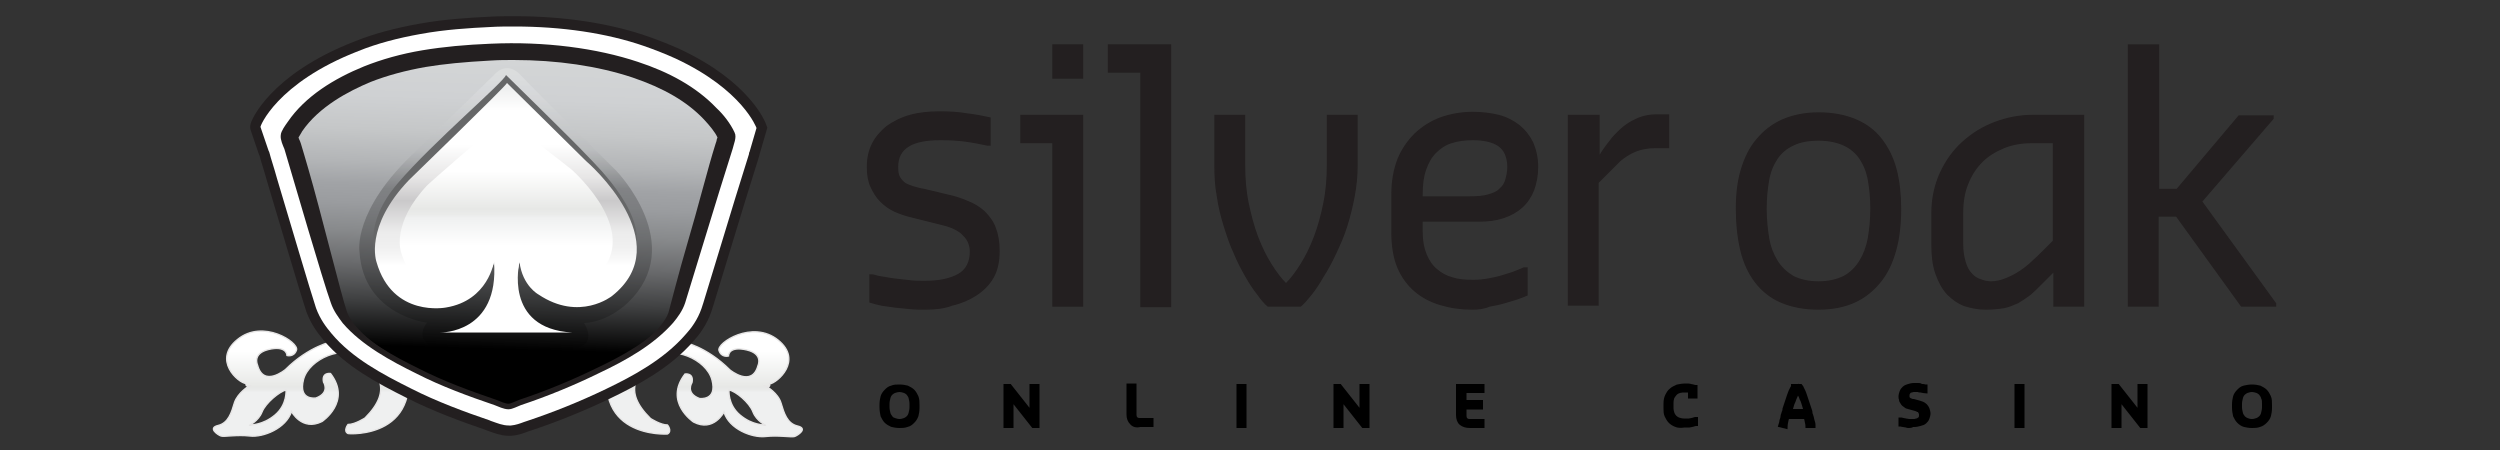
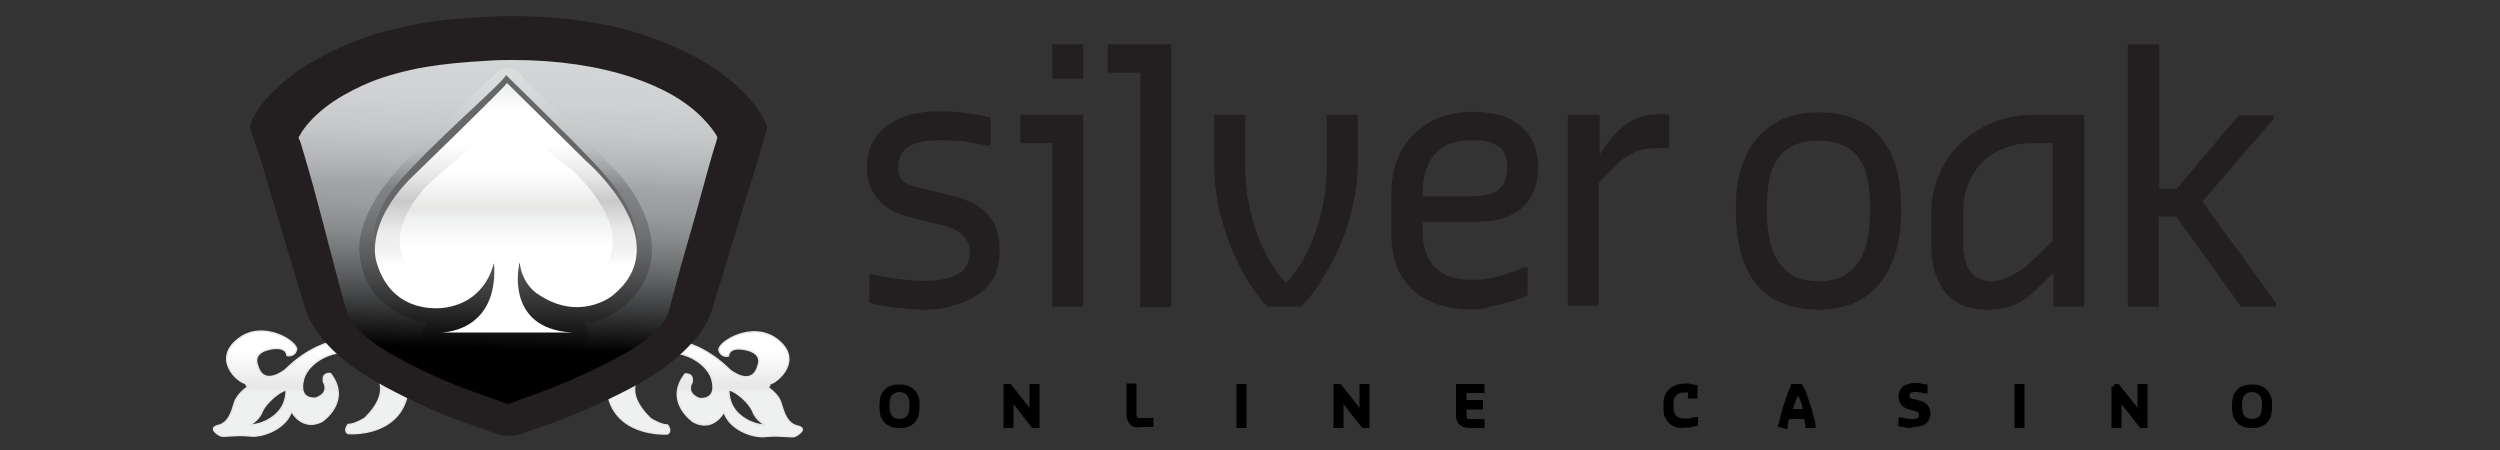
<svg xmlns="http://www.w3.org/2000/svg" version="1.1" id="Layer_4" x="0px" y="0px" viewBox="0 0 500 90" style="enable-background:new 0 0 500 90;" xml:space="preserve">
  <rect x="0" y="0" width="500" height="90" fill="#333333" stroke="none" />
  <style type="text/css">
	.st0{fill:url(#SVGID_1_);stroke:#E7E6E6;stroke-width:0.278;stroke-miterlimit:10;}
	.st1{fill:url(#SVGID_2_);stroke:#E7E6E6;stroke-width:0.278;stroke-miterlimit:10;}
	.st2{fill:#231F20;stroke:#231F20;stroke-width:4.128;stroke-miterlimit:10;}
	.st3{fill:#FFFFFF;}
	.st4{fill:#231F20;}
	.st5{fill:url(#SVGID_3_);}
	.st6{opacity:0.2;fill:url(#SVGID_4_);}
	.st7{fill:#666768;}
	.st8{fill:none;stroke:#231F20;stroke-width:1.112;}
	.st9{fill:url(#SVGID_5_);}
	.st10{fill:url(#SVGID_6_);}
	.st11{fill:#231F20;stroke:#231F20;stroke-width:0.278;}
	.st12{stroke:#000000;stroke-miterlimit:10;}
</style>
  <g>
    <g>
      <linearGradient id="SVGID_1_" gradientUnits="userSpaceOnUse" x1="62.208" y1="87.294" x2="62.208" y2="66.328">
        <stop offset="0.423" style="stop-color:#EFF0F0" />
        <stop offset="0.442" style="stop-color:#EAEBEA" />
        <stop offset="0.472" style="stop-color:#E7E8E6" />
        <stop offset="0.813" style="stop-color:#FFFFFF" />
      </linearGradient>
      <path class="st0" d="M80.8,70l-14.2-2l-0.1,0.3c0,0-4.7,0.9-9.4,5.6c0,0-4.4,3.7-5.6-0.9c0,0-1.1-2.3,2.2-3.1    c3.3-0.8,3.7,0.8,3.7,1.2c0,0,1.4,0.4,1.9-1.1c0.5-1.5-6.7-6.3-11.8-2.1c-5.1,4.1,0.2,8.7,1.7,8.8c0,0-0.2,0.6,0.6,0.5    c0,0-2.2,1.3-2.9,3.3c-0.6,2-1.2,4.1-3.3,4.6c-2.1,0.5,0,1.9,0.6,2.1c0.6,0.2,3.2-0.3,5.8,0c2.6,0.3,7.2-1.5,8.3-4.9    c0,0,2.1,4,6.1,2c0,0,6-4,1.7-9.6c0,0-1.8-0.3-1.4,1.7c0,0,1.4,2.1-1.5,3.2c0,0-3.6,0.6-2.5-3.7c1.1-4.2,8.2-7.1,11.4-4.3    c3.3,2.8,6.7,6.2,0.9,12c0,0-2,1.3-3.4,1.3c0,0-1,1.3,0,1.8C69.6,86.8,85.8,87.9,80.8,70z M55,83c-2.5,2.1-4.8,1.9-5.2,2.1    c0,0,1.9-0.9,2.6-2.7c0.7-1.8,3.5-4.1,4.8-4.4C57.2,78,57.5,80.9,55,83z" />
      <linearGradient id="SVGID_2_" gradientUnits="userSpaceOnUse" x1="140.819" y1="87.294" x2="140.819" y2="66.328">
        <stop offset="0.423" style="stop-color:#EFF0F0" />
        <stop offset="0.442" style="stop-color:#EAEBEA" />
        <stop offset="0.472" style="stop-color:#E7E8E6" />
        <stop offset="0.813" style="stop-color:#FFFFFF" />
      </linearGradient>
      <path class="st1" d="M133.5,86.8c1-0.6,0-1.8,0-1.8c-1.4,0-3.4-1.3-3.4-1.3c-5.9-5.8-2.4-9.2,0.9-12c3.3-2.8,10.3,0.1,11.4,4.3    c1.1,4.2-2.5,3.7-2.5,3.7c-2.9-1.1-1.5-3.2-1.5-3.2c0.4-2-1.4-1.7-1.4-1.7c-4.3,5.6,1.7,9.6,1.7,9.6c4,2.1,6.1-2,6.1-2    c1,3.4,5.6,5.2,8.3,4.9c2.6-0.3,5.2,0.2,5.8,0c0.6-0.2,2.8-1.6,0.6-2.1c-2.1-0.5-2.7-2.6-3.3-4.6c-0.6-2-2.9-3.3-2.9-3.3    c0.9,0.2,0.6-0.5,0.6-0.5c1.5-0.2,6.8-4.7,1.7-8.8c-5.1-4.1-12.3,0.6-11.8,2.1c0.5,1.5,1.9,1.1,1.9,1.1c0-0.4,0.3-2,3.7-1.2    c3.3,0.8,2.2,3.1,2.2,3.1c-1.2,4.5-5.6,0.9-5.6,0.9c-4.8-4.8-9.4-5.6-9.4-5.6l-0.1-0.3l-14.2,2C117.2,87.9,133.5,86.8,133.5,86.8z     M145.8,78c1.3,0.2,4.1,2.5,4.8,4.4c0.7,1.8,2.6,2.7,2.6,2.7c-0.5-0.2-2.7,0-5.2-2.1C145.5,80.9,145.8,78,145.8,78z" />
      <g>
        <path class="st2" d="M71.7,10.2c3.7-1.5,7.9-2.6,12.4-3.4c4.9-0.9,9.8-1.2,14-1.4c1.6-0.1,3.2-0.1,4.8-0.1     c9.4,0,18.4,1.3,25.9,3.9c2.3,0.8,4.3,1.6,6.3,2.5c13.5,6.3,16.2,13.9,16.2,13.9l-1.4,4.8c-0.1,0.1-0.1,0.3-0.1,0.4     c-1.5,4.7-4,12.9-6,19.5c-2.1,6.8-3.2,10.6-3.5,11.4c-0.8,2.3-2.1,4-3.1,5.1c-4.4,5.1-10.6,8.4-16,11c-5.4,2.6-10.7,4.7-15.8,6.4     c-0.2,0.1-0.4,0.1-0.6,0.2c-0.8,0.3-1.6,0.6-2.6,0.7c-0.1,0-0.3,0-0.4,0l0,0c-1.3,0-2.4-0.5-3.3-0.8c-0.2-0.1-0.4-0.1-0.5-0.2     c-5-1.7-10.7-3.8-15.8-6.4c-5.8-2.9-11.8-6.1-15.9-11c-1.1-1.3-2.3-2.9-3.1-5.1c-1.2-3.6-5.3-17.6-7.8-25.9     c-0.6-2.2-1.2-3.9-1.5-5.1c0-0.1-0.1-0.3-0.2-0.5l-1.6-4.7C51.9,25.5,55.2,16.6,71.7,10.2z" />
-         <path class="st3" d="M71.7,10.2c3.7-1.5,7.9-2.6,12.4-3.4c4.9-0.9,9.8-1.2,14-1.4c1.6-0.1,3.2-0.1,4.8-0.1     c9.4,0,18.4,1.3,25.9,3.9c2.3,0.8,4.3,1.6,6.3,2.5c13.5,6.3,16.2,13.9,16.2,13.9l-1.4,4.8c-0.1,0.1-0.1,0.3-0.1,0.4     c-1.5,4.7-4,12.9-6,19.5c-2.1,6.8-3.2,10.6-3.5,11.4c-0.8,2.3-2.1,4-3.1,5.1c-4.4,5.1-10.6,8.4-16,11c-5.4,2.6-10.7,4.7-15.8,6.4     c-0.2,0.1-0.4,0.1-0.6,0.2c-0.8,0.3-1.6,0.6-2.6,0.7c-0.1,0-0.3,0-0.4,0l0,0c-1.3,0-2.4-0.5-3.3-0.8c-0.2-0.1-0.4-0.1-0.5-0.2     c-5-1.7-10.7-3.8-15.8-6.4c-5.8-2.9-11.8-6.1-15.9-11c-1.1-1.3-2.3-2.9-3.1-5.1c-1.2-3.6-5.3-17.6-7.8-25.9     c-0.6-2.2-1.2-3.9-1.5-5.1c0-0.1-0.1-0.3-0.2-0.5l-1.6-4.7C51.9,25.5,55.2,16.6,71.7,10.2z" />
        <path class="st4" d="M146.4,26.7c-0.8-1.7-2.1-3.4-3.5-4.7c-4-4.2-9.4-7.1-15.5-9.1c-8.1-2.7-18.4-4.1-29.3-3.6     c-4.9,0.2-9.3,0.6-13.5,1.3c-4.2,0.7-8.1,1.8-11.6,3.2c-5.9,2.4-11.6,5.9-15,10.9c-0.5,0.7-1.3,1.8-1.3,2.4     c-0.1,0.7,0.4,1.8,0.7,2.5c1.7,5.7,7.7,26.4,9.3,30.8c0.5,1.5,1.4,2.7,2.3,3.9c3.7,4.3,9.4,7.4,14.7,10     c4.7,2.4,10.1,4.4,15.4,6.2c0.8,0.3,1.8,0.8,2.6,0.8c0.6,0,1.5-0.5,2.3-0.8c5.4-1.8,10.7-4,15.4-6.3c5.5-2.6,10.9-5.6,14.8-10     c0.9-1.1,1.8-2.3,2.3-3.8c0.5-1.5,6.7-22.1,9.5-30.8C146.2,28.7,146.8,27.4,146.4,26.7z" />
      </g>
      <linearGradient id="SVGID_3_" gradientUnits="userSpaceOnUse" x1="100.07" y1="81.266" x2="102.094" y2="11.869">
        <stop offset="0.165" style="stop-color:#000000" />
        <stop offset="0.186" style="stop-color:#0B0B0B" />
        <stop offset="0.299" style="stop-color:#404142" />
        <stop offset="0.403" style="stop-color:#6A6B6D" />
        <stop offset="0.496" style="stop-color:#888A8C" />
        <stop offset="0.575" style="stop-color:#9A9C9F" />
        <stop offset="0.63" style="stop-color:#A1A3A6" />
        <stop offset="0.695" style="stop-color:#B3B5B7" />
        <stop offset="0.788" style="stop-color:#C5C7C8" />
        <stop offset="0.886" style="stop-color:#CFD1D3" />
        <stop offset="0.996" style="stop-color:#D3D5D6" />
      </linearGradient>
      <path class="st5" d="M101.5,81.3c-0.2-0.1-0.5-0.2-0.7-0.3c-0.3-0.1-0.5-0.2-0.8-0.3c-4.5-1.6-10.2-3.7-15-6.1    c-5.2-2.6-10.5-5.5-13.8-9.3c-0.8-1-1.4-1.8-1.8-2.9c-1.2-3.5-5.3-20.3-7.7-28.5c-0.6-2.2-1.2-4-1.5-5.1c-0.1-0.3-0.2-0.6-0.3-0.8    c-0.1-0.1-0.1-0.3-0.2-0.5c0.2-0.3,0.5-0.8,0.6-1l0.1-0.2c3.4-5,9.4-8.1,13.7-9.9c3.3-1.3,7-2.3,11-3c3.6-0.6,7.6-1,13.2-1.3    c1.5-0.1,3-0.1,4.4-0.1c8.7,0,16.9,1.2,23.8,3.5c6.2,2.1,10.9,4.8,14.3,8.4c1.2,1.3,2.2,2.5,2.7,3.6c-0.1,0.2-0.2,0.5-0.2,0.7    c-0.1,0.2-0.1,0.4-0.2,0.6c-1.5,4.7-3.6,13.1-5.6,19.8c-1.6,5.4-3.6,13.2-3.8,13.9c-0.3,0.9-0.9,1.8-1.8,2.9    c-3.6,4.1-8.8,6.9-13.8,9.3c-5.2,2.4-10.3,4.5-15.1,6.1c-0.3,0.1-0.7,0.2-1,0.4C101.9,81.1,101.6,81.2,101.5,81.3L101.5,81.3z" />
      <linearGradient id="SVGID_4_" gradientUnits="userSpaceOnUse" x1="101.179" y1="13.656" x2="101.179" y2="69.877">
        <stop offset="3.846150e-02" style="stop-color:#FFFFFF" />
        <stop offset="0.291" style="stop-color:#AFB1B4" />
        <stop offset="0.429" style="stop-color:#000000" />
      </linearGradient>
      <path class="st6" d="M71.9,50.4c0,0-1.5-8.3,11.3-20.2L98.8,15c0,0,2.4-3.1,5.3,0c2.9,3.1,19.2,19.2,19.2,19.2s14.3,14.8,2.3,26.3    c0,0-3.8,3.9-8.8,4.1c0,0,3.3,4.8-2.9,5.2H86.9c0,0-4.2-1.7-1.5-5.3C85.4,64.6,72.7,63,71.9,50.4z" />
      <path class="st7" d="M101.2,15c0,0,13.7,13.4,16.1,16c2.4,2.5,12.8,12.6,9.4,20H75.1c0,0-2.6-6.2,4.5-14.4    C86.6,28.4,100.8,16.4,101.2,15z" />
      <path class="st8" d="M146.4,26.7c-0.8-1.7-2.1-3.4-3.5-4.7c-4-4.2-9.4-7.1-15.5-9.1c-8.1-2.7-18.4-4.1-29.3-3.6    c-4.9,0.2-9.3,0.6-13.5,1.3c-4.2,0.7-8.1,1.8-11.6,3.2c-5.9,2.4-11.6,5.9-15,10.9c-0.5,0.7-1.3,1.8-1.3,2.4    c-0.1,0.7,0.4,1.8,0.7,2.5c1.7,5.7,7.7,26.4,9.3,30.8c0.5,1.5,1.4,2.7,2.3,3.9c3.7,4.3,9.4,7.4,14.7,10c4.7,2.4,10.1,4.4,15.4,6.2    c0.8,0.3,1.8,0.8,2.6,0.8c0.6,0,1.5-0.5,2.3-0.8c5.4-1.8,10.7-4,15.4-6.3c5.5-2.6,10.9-5.6,14.8-10c0.9-1.1,1.8-2.3,2.3-3.8    c0.5-1.5,6.7-22.1,9.5-30.8C146.2,28.7,146.8,27.4,146.4,26.7z" />
      <g>
        <linearGradient id="SVGID_5_" gradientUnits="userSpaceOnUse" x1="101.178" y1="66.403" x2="101.178" y2="16.619">
          <stop offset="0.269" style="stop-color:#FFFFFF" />
          <stop offset="0.285" style="stop-color:#FAFAFA" />
          <stop offset="0.34" style="stop-color:#F0F0F0" />
          <stop offset="0.401" style="stop-color:#ECECEC" />
          <stop offset="0.527" style="stop-color:#CAC9CA" />
          <stop offset="0.621" style="stop-color:#E7E6E6" />
          <stop offset="0.753" style="stop-color:#FFFFFF" />
          <stop offset="0.89" style="stop-color:#FFFFFF" />
          <stop offset="0.978" style="stop-color:#EFF0F0" />
        </linearGradient>
        <path class="st9" d="M101.4,16.6c0,0,15.4,15.2,15.8,15.6c0.4,0.3,18.7,16.3,5.2,27c0,0-6.5,5.2-14.7-0.3c0,0-3.2-1.7-3.8-6.5     c0,0-3.3,13.3,10.5,14.1H88.1c0,0,11.8,0.2,10.7-14.2c0,0-1.1,7.8-9.6,9.2c0,0-10.7,2.1-13.9-9.1c0,0-2.5-7,6.5-16.4     C81.9,35.9,101.1,17.3,101.4,16.6z" />
        <linearGradient id="SVGID_6_" gradientUnits="userSpaceOnUse" x1="101.206" y1="57.867" x2="101.206" y2="23.896">
          <stop offset="0.258" style="stop-color:#FFFFFF" />
          <stop offset="0.423" style="stop-color:#EFF0F0" />
          <stop offset="0.442" style="stop-color:#EAEBEA" />
          <stop offset="0.472" style="stop-color:#E7E8E6" />
          <stop offset="0.698" style="stop-color:#FFFFFF" />
        </linearGradient>
        <path class="st10" d="M103.9,52.3c0.6,2.4,2.6,3.3,2.6,3.3c6.7,4.5,12,0.3,12,0.3c11-8.7-3.9-21.7-4.2-22     c-0.3-0.3-12.9-10-12.9-10C97.8,25.9,85.5,37,85.5,37c-7.3,7.7-5.3,13.4-5.3,13.4c2.6,9.1,11.3,7.4,11.3,7.4     c6.9-1.2,7.4-5.7,7.4-5.7l0.2,2.4h4.4L103.9,52.3z" />
      </g>
    </g>
    <g>
      <path class="st11" d="M185,61.8c-0.9,0-1.9,0-2.9-0.1c-1-0.1-2-0.2-3-0.3c-1-0.1-1.9-0.3-2.8-0.4c-0.9-0.2-1.7-0.4-2.3-0.6V55h0.5    c0.7,0.2,1.5,0.4,2.4,0.5c0.9,0.2,1.7,0.3,2.6,0.4c0.9,0.1,1.8,0.2,2.7,0.3c0.9,0.1,1.8,0.1,2.7,0.1c3,0,5.2-0.5,6.8-1.4    c1.6-0.9,2.4-2.5,2.4-4.6c0-0.8-0.2-1.5-0.5-2.1c-0.3-0.6-0.8-1.1-1.3-1.6c-0.5-0.4-1.2-0.8-1.9-1.1c-0.7-0.3-1.5-0.5-2.3-0.7    l-5.6-1.4c-1.3-0.3-2.5-0.7-3.6-1.2c-1.1-0.5-2-1.2-2.8-2c-0.8-0.8-1.4-1.8-1.9-2.9c-0.5-1.1-0.7-2.4-0.7-3.9c0-1.7,0.3-3.2,1-4.6    c0.7-1.4,1.7-2.5,2.9-3.5c1.3-0.9,2.8-1.7,4.6-2.2c1.8-0.5,3.8-0.7,6-0.7c1.9,0,3.7,0.1,5.4,0.4c1.7,0.2,3.2,0.5,4.6,0.8v5.4h-0.5    c-1.4-0.3-2.9-0.6-4.4-0.8c-1.5-0.2-3.2-0.3-5-0.3c-2.8,0-5,0.4-6.4,1.3c-1.5,0.9-2.2,2.3-2.2,4.2c0,0.9,0.1,1.6,0.4,2.1    c0.3,0.5,0.7,0.9,1.1,1.2c0.5,0.3,1.1,0.5,1.7,0.7c0.7,0.2,1.4,0.4,2.1,0.5l4.6,1.1c1.5,0.3,2.9,0.8,4.1,1.3    c1.3,0.5,2.4,1.2,3.3,2c0.9,0.9,1.7,1.9,2.2,3.2c0.5,1.3,0.8,2.8,0.8,4.7c0,2.1-0.4,3.9-1.2,5.3c-0.8,1.4-2,2.6-3.4,3.5    c-1.4,0.9-3,1.6-4.8,2C188.9,61.6,187,61.8,185,61.8z" />
      <path class="st11" d="M210.6,28.5h-6.4v-5.4h12.3v38.1h-5.9V28.5z M210.6,9h5.9v6.6h-5.9V9z" />
      <path class="st11" d="M228.2,14.4h-6.5V9h12.4v52.3h-5.9V14.4z" />
      <path class="st11" d="M251.6,58.9c-0.8-1-1.6-2.2-2.4-3.6c-0.8-1.4-1.6-2.9-2.3-4.6c-0.8-1.7-1.4-3.5-2-5.4    c-0.6-1.9-1.1-3.9-1.4-6c-0.4-2.1-0.5-4.2-0.5-6.4v-9.8h5.9v9.8c0,2.7,0.2,5.3,0.7,7.7c0.5,2.4,1.1,4.7,1.9,6.8    c0.8,2.1,1.7,3.9,2.7,5.5c1,1.6,2,2.9,3,3.9c1-1,2-2.3,3-3.9c1-1.6,1.9-3.4,2.7-5.5c0.8-2.1,1.4-4.3,1.9-6.8    c0.5-2.4,0.7-5,0.7-7.7v-9.8h5.9v9.8c0,2.2-0.2,4.3-0.6,6.4c-0.4,2.1-0.9,4.1-1.5,6c-0.6,1.9-1.4,3.7-2.2,5.4    c-0.8,1.7-1.6,3.2-2.5,4.6c-0.8,1.4-1.6,2.6-2.4,3.6c-0.8,1-1.5,1.8-2.1,2.3h-6.5C253,60.7,252.3,59.9,251.6,58.9z" />
      <path class="st11" d="M294.5,61.8c-2.3,0-4.4-0.3-6.4-0.9c-2-0.6-3.7-1.5-5.1-2.7c-1.4-1.2-2.6-2.8-3.4-4.7    c-0.8-1.9-1.2-4.3-1.2-7v-7.6c0-2.6,0.4-4.9,1.2-7c0.8-2,2-3.7,3.4-5.1c1.5-1.4,3.2-2.5,5.1-3.2c2-0.7,4.1-1.1,6.4-1.1    c1.9,0,3.6,0.2,5.2,0.6c1.6,0.4,2.9,1.1,4.1,2c1.1,0.9,2,2,2.7,3.4c0.6,1.4,1,3,1,4.9c0,1.7-0.3,3.2-0.8,4.6    c-0.5,1.3-1.3,2.5-2.3,3.4c-1,0.9-2.2,1.6-3.7,2.1c-1.5,0.5-3.1,0.7-5,0.7h-11.3v2.2c0,1.8,0.3,3.3,0.8,4.5c0.5,1.2,1.2,2.3,2.1,3    c0.9,0.8,2,1.4,3.2,1.7c1.2,0.4,2.6,0.5,4.1,0.5c1.1,0,2.1-0.1,3.2-0.3c1-0.2,2-0.4,2.9-0.7c0.9-0.3,1.7-0.5,2.4-0.8    c0.7-0.3,1.3-0.5,1.7-0.7h0.6v5.4c-0.4,0.2-1,0.4-1.8,0.7c-0.8,0.3-1.7,0.5-2.6,0.8c-1,0.3-2,0.5-3.1,0.7    C296.7,61.7,295.6,61.8,294.5,61.8z M294,39.4c1.5,0,2.7-0.1,3.7-0.4c1-0.3,1.8-0.6,2.3-1.2c0.6-0.5,1-1.1,1.2-1.9    c0.2-0.7,0.4-1.6,0.4-2.5c0-1-0.2-1.9-0.5-2.6c-0.3-0.7-0.8-1.3-1.4-1.7c-0.6-0.4-1.3-0.7-2.2-0.9c-0.9-0.2-1.8-0.3-2.9-0.3    c-1.6,0-3.1,0.2-4.3,0.6c-1.3,0.4-2.3,1.1-3.2,2c-0.9,0.9-1.5,2-2,3.4c-0.5,1.4-0.7,3-0.7,5v0.5H294z" />
      <path class="st11" d="M313.9,23.1h5.9v8.4l0.5-0.9c0.7-1.1,1.5-2.1,2.2-3c0.8-0.9,1.6-1.7,2.5-2.4c0.9-0.7,1.9-1.2,2.9-1.6    c1-0.4,2.2-0.6,3.4-0.6h2.4v6.5h-2.7c-1.3,0-2.6,0.2-3.9,0.7c-1.2,0.5-2.3,1.2-3.2,2l-4.3,4.3v24.5h-5.9V23.1z" />
      <path class="st11" d="M363.7,61.8c-2.9,0-5.4-0.5-7.5-1.4c-2.1-0.9-3.8-2.3-5.1-4c-1.3-1.7-2.3-3.8-2.9-6.3    c-0.6-2.5-0.9-5.3-0.9-8.4c0-2.9,0.3-5.5,1-7.8c0.7-2.3,1.7-4.4,3.1-6c1.4-1.7,3.1-3,5.1-3.9c2.1-0.9,4.5-1.4,7.2-1.4    c2.9,0,5.4,0.5,7.5,1.4c2.1,0.9,3.8,2.2,5.1,3.9c1.3,1.7,2.3,3.7,2.9,6c0.6,2.3,0.9,5,0.9,7.8c0,3.1-0.3,5.9-1,8.4    c-0.7,2.5-1.7,4.6-3.1,6.3c-1.4,1.7-3.1,3.1-5.1,4C368.9,61.3,366.5,61.8,363.7,61.8z M363.7,56.4c2,0,3.7-0.4,5.1-1.1    c1.3-0.7,2.4-1.8,3.2-3.1c0.8-1.3,1.4-2.9,1.7-4.6c0.3-1.8,0.5-3.7,0.5-5.9c0-2.1-0.2-4-0.5-5.7c-0.3-1.7-0.9-3.1-1.7-4.3    c-0.8-1.2-1.9-2.1-3.2-2.7c-1.3-0.6-3-1-5.1-1c-2,0-3.7,0.3-5.1,1c-1.3,0.6-2.4,1.5-3.2,2.7c-0.8,1.2-1.4,2.6-1.7,4.3    c-0.3,1.7-0.5,3.6-0.5,5.7c0,2.1,0.2,4.1,0.5,5.9c0.3,1.8,0.9,3.3,1.7,4.6c0.8,1.3,1.9,2.3,3.2,3.1C360,56,361.7,56.4,363.7,56.4z    " />
      <path class="st11" d="M397.1,61.8c-1.5,0-2.9-0.3-4.2-0.7c-1.3-0.5-2.4-1.3-3.4-2.3c-1-1.1-1.7-2.4-2.3-4.1    c-0.6-1.7-0.8-3.6-0.8-6v-6c0-3,0.6-5.7,1.7-8.1c1.1-2.4,2.6-4.5,4.5-6.2c1.9-1.7,4-3,6.4-3.9c2.4-0.9,4.9-1.4,7.5-1.4h10.2v38.1    h-5.9v-7l-2.7,2.7c-0.7,0.7-1.4,1.4-2.1,2c-0.8,0.6-1.6,1.1-2.4,1.6c-0.9,0.4-1.8,0.8-2.8,1C399.5,61.7,398.4,61.8,397.1,61.8z     M398.2,56.4c0.9,0,1.9-0.2,2.9-0.6c1-0.4,2-0.9,2.9-1.5c0.9-0.6,1.8-1.3,2.5-2c0.8-0.7,1.4-1.3,2-1.9l2.2-2.2V28.5h-4.3    c-2,0-3.9,0.3-5.6,1c-1.7,0.7-3.2,1.6-4.4,2.8c-1.2,1.2-2.2,2.7-2.9,4.5c-0.7,1.7-1,3.7-1,5.9v6c0,1.5,0.2,2.7,0.5,3.7    c0.3,1,0.7,1.8,1.3,2.4c0.5,0.6,1.2,1,1.9,1.2C396.7,56.2,397.4,56.4,398.2,56.4z" />
      <path class="st11" d="M425.8,9h5.9v28.9h3.7l12.4-14.7h6.8v0.5l-14.3,16.6l14.8,20.4v0.5h-6.8l-13-18h-3.7v18h-5.9V9z" />
    </g>
    <g>
      <path class="st12" d="M179.9,85.1c-0.6,0-1.1-0.1-1.5-0.2c-0.4-0.2-0.8-0.4-1.1-0.7c-0.3-0.3-0.5-0.7-0.7-1.1    c-0.1-0.5-0.2-1-0.2-1.6v-0.6c0-0.6,0.1-1.1,0.2-1.5s0.4-0.8,0.7-1.1s0.6-0.6,1.1-0.7c0.4-0.2,0.9-0.2,1.5-0.2s1.1,0.1,1.5,0.2    c0.4,0.2,0.8,0.4,1.1,0.7c0.3,0.3,0.5,0.7,0.7,1.1c0.2,0.5,0.2,1,0.2,1.6v0.6c0,0.6-0.1,1.1-0.2,1.5c-0.2,0.5-0.4,0.8-0.7,1.1    c-0.3,0.3-0.6,0.6-1.1,0.7C180.9,85.1,180.4,85.1,179.9,85.1z M179.9,84.3c0.4,0,0.7-0.1,1-0.2s0.6-0.3,0.8-0.5s0.4-0.5,0.5-0.9    c0.1-0.4,0.2-0.8,0.2-1.3v-0.6c0-0.5-0.1-0.9-0.2-1.3c-0.1-0.4-0.3-0.6-0.5-0.9c-0.2-0.2-0.5-0.4-0.8-0.5c-0.3-0.1-0.7-0.2-1-0.2    s-0.7,0.1-1,0.2c-0.3,0.1-0.6,0.3-0.8,0.5c-0.2,0.2-0.4,0.5-0.5,0.9c-0.1,0.4-0.2,0.8-0.2,1.3v0.6c0,0.5,0.1,0.9,0.2,1.3    c0.1,0.4,0.3,0.6,0.5,0.9s0.5,0.4,0.8,0.5S179.5,84.3,179.9,84.3z" />
      <path class="st12" d="M201.2,77.3h0.7l4.5,5.7v-5.7h1v7.8h-0.7l-4.5-5.7v5.7h-1V77.3z" />
      <path class="st12" d="M226.4,84.5c-0.4-0.4-0.6-0.9-0.6-1.6v-5.7h1v5.7c0,0.4,0.1,0.7,0.3,0.9c0.2,0.2,0.5,0.3,0.8,0.3h2.3v0.8    H228C227.3,85.1,226.7,84.9,226.4,84.5z" />
      <path class="st12" d="M247.8,77.3h1v7.8h-1V77.3z" />
      <path class="st12" d="M267.2,77.3h0.7l4.5,5.7v-5.7h1v7.8h-0.7l-4.5-5.7v5.7h-1V77.3z" />
      <path class="st12" d="M292.3,84.6c-0.4-0.3-0.6-0.9-0.6-1.6v-5.7h4.7v0.8h-3.6v2.4h3.3v0.9h-3.3v1.7c0,0.4,0.1,0.7,0.3,0.9    c0.2,0.2,0.5,0.3,0.8,0.3h2.5v0.8H294C293.2,85.1,292.7,84.9,292.3,84.6z" />
      <path class="st12" d="M335.2,84.9c-0.5-0.2-0.8-0.4-1.1-0.7c-0.3-0.3-0.5-0.7-0.7-1.1s-0.2-0.9-0.2-1.4v-1c0-0.6,0.1-1.1,0.3-1.5    c0.2-0.4,0.4-0.8,0.8-1.1c0.3-0.3,0.8-0.5,1.2-0.7c0.5-0.1,1-0.2,1.6-0.2c0.2,0,0.4,0,0.6,0s0.4,0.1,0.5,0.1    c0.2,0,0.3,0.1,0.5,0.1c0.1,0,0.2,0.1,0.3,0.1v1.7h-0.9v-1.1c-0.2,0-0.3-0.1-0.5-0.1s-0.4,0-0.6,0c-0.4,0-0.7,0-1.1,0.1    c-0.3,0.1-0.6,0.2-0.9,0.5c-0.2,0.2-0.4,0.5-0.6,0.8c-0.1,0.3-0.2,0.7-0.2,1.2v1c0,0.4,0.1,0.8,0.2,1.1c0.1,0.3,0.3,0.6,0.5,0.8    c0.2,0.2,0.5,0.4,0.8,0.5c0.3,0.1,0.7,0.2,1.1,0.2h0.5c0.2,0,0.3,0,0.5,0c0.2,0,0.3-0.1,0.5-0.1s0.3-0.1,0.4-0.1s0.2-0.1,0.3-0.1    h0.1v0.8c-0.1,0-0.2,0.1-0.3,0.1s-0.3,0.1-0.4,0.1c-0.2,0-0.3,0.1-0.5,0.1c-0.2,0-0.3,0-0.5,0h-0.5    C336.2,85.1,335.6,85.1,335.2,84.9z" />
      <path class="st12" d="M356.2,85c0.1-0.3,0.2-0.7,0.2-0.9c0.1-0.3,0.2-0.5,0.2-0.8s0.2-0.5,0.2-0.7c0.1-0.2,0.2-0.5,0.2-0.8    c0.1-0.3,0.2-0.6,0.3-0.9s0.2-0.6,0.3-0.9c0.1-0.3,0.2-0.6,0.3-0.9c0.1-0.3,0.2-0.5,0.3-0.8c0.1-0.2,0.2-0.4,0.3-0.6    s0.2-0.3,0.2-0.4h1.4c0.1,0.1,0.1,0.2,0.2,0.4c0.1,0.2,0.2,0.4,0.3,0.6c0.1,0.2,0.2,0.5,0.3,0.8c0.1,0.3,0.2,0.6,0.3,0.9    c0.1,0.3,0.2,0.6,0.3,0.9s0.2,0.6,0.3,0.9c0.1,0.3,0.2,0.5,0.2,0.8s0.2,0.5,0.2,0.7c0.1,0.2,0.1,0.5,0.2,0.8    c0.1,0.3,0.2,0.6,0.2,0.9v0.1h-1c0-0.2-0.1-0.4-0.1-0.5c0-0.2-0.1-0.3-0.1-0.5c0-0.2-0.1-0.3-0.1-0.4c0-0.1-0.1-0.3-0.1-0.4h-3.8    c0,0.1-0.1,0.3-0.1,0.4c0,0.1-0.1,0.3-0.1,0.4c0,0.2-0.1,0.3-0.1,0.5c0,0.2-0.1,0.4-0.1,0.6L356.2,85L356.2,85z M361.3,82.3    c0-0.1-0.1-0.2-0.1-0.3c0-0.1-0.1-0.2-0.1-0.3c-0.1-0.3-0.2-0.7-0.3-1s-0.2-0.7-0.4-1c-0.1-0.3-0.2-0.6-0.4-0.9    c-0.1-0.3-0.3-0.5-0.4-0.8c-0.1,0.2-0.3,0.5-0.4,0.8s-0.3,0.6-0.4,0.9c-0.1,0.3-0.2,0.6-0.4,1c-0.1,0.3-0.2,0.7-0.3,1    c0,0.1-0.1,0.2-0.1,0.3c0,0.1-0.1,0.2-0.1,0.3H361.3z" />
      <path class="st12" d="M381.8,85.1c-0.2,0-0.4,0-0.6-0.1c-0.2,0-0.4-0.1-0.6-0.1c-0.2,0-0.3-0.1-0.4-0.1V84h0.1    c0.1,0,0.2,0.1,0.4,0.1c0.2,0,0.3,0.1,0.5,0.1s0.4,0.1,0.6,0.1s0.4,0,0.5,0h0.3c0.3,0,0.5,0,0.7-0.1c0.2,0,0.4-0.1,0.5-0.2    c0.2-0.1,0.3-0.2,0.4-0.4c0.1-0.2,0.1-0.4,0.1-0.6c0-0.2,0-0.4-0.1-0.5s-0.1-0.3-0.2-0.4s-0.2-0.2-0.4-0.2    c-0.1-0.1-0.3-0.1-0.5-0.2l-1.1-0.3c-0.1,0-0.3-0.1-0.4-0.1c-0.1,0-0.3-0.1-0.4-0.2c-0.1-0.1-0.3-0.2-0.4-0.3    c-0.1-0.1-0.2-0.2-0.3-0.4c-0.1-0.1-0.2-0.3-0.2-0.5c-0.1-0.2-0.1-0.4-0.1-0.6c0-0.3,0.1-0.6,0.2-0.9c0.1-0.3,0.3-0.5,0.5-0.7    s0.5-0.3,0.8-0.4s0.7-0.2,1.1-0.2h0.3c0.2,0,0.3,0,0.5,0s0.4,0,0.5,0.1s0.3,0.1,0.5,0.1c0.2,0,0.3,0.1,0.4,0.1v0.8H385    c-0.1,0-0.2-0.1-0.4-0.1c-0.1,0-0.3-0.1-0.5-0.1c-0.2,0-0.3,0-0.5-0.1c-0.2,0-0.3,0-0.5,0H383c-0.3,0-0.5,0-0.7,0.1    c-0.2,0-0.4,0.1-0.5,0.2c-0.1,0.1-0.2,0.2-0.3,0.4c-0.1,0.2-0.1,0.3-0.1,0.6c0,0.2,0,0.4,0.1,0.5c0.1,0.1,0.1,0.2,0.3,0.3    s0.2,0.2,0.4,0.2c0.1,0.1,0.3,0.1,0.5,0.1l1.1,0.3c0.2,0.1,0.4,0.1,0.6,0.2c0.2,0.1,0.4,0.2,0.6,0.4c0.2,0.2,0.3,0.4,0.4,0.6    c0.1,0.3,0.2,0.6,0.2,0.9c0,0.3-0.1,0.6-0.2,0.9s-0.3,0.5-0.5,0.7c-0.2,0.2-0.5,0.3-0.9,0.4s-0.7,0.2-1.2,0.2h-0.3    C382.2,85.1,382,85.1,381.8,85.1z" />
      <path class="st12" d="M403.4,77.3h1v7.8h-1V77.3z" />
-       <path class="st12" d="M422.8,77.3h0.7l4.5,5.7v-5.7h1v7.8h-0.7l-4.5-5.7v5.7h-1V77.3z" />
+       <path class="st12" d="M422.8,77.3h0.7l4.5,5.7v-5.7h1v7.8h-0.7l-4.5-5.7v5.7h-1V77.3" />
      <path class="st12" d="M450.4,85.1c-0.6,0-1.1-0.1-1.5-0.2s-0.8-0.4-1.1-0.7c-0.3-0.3-0.5-0.7-0.7-1.1c-0.1-0.5-0.2-1-0.2-1.6v-0.6    c0-0.6,0.1-1.1,0.2-1.5s0.4-0.8,0.7-1.1s0.6-0.6,1.1-0.7s0.9-0.2,1.5-0.2c0.6,0,1.1,0.1,1.5,0.2c0.4,0.2,0.8,0.4,1.1,0.7    c0.3,0.3,0.5,0.7,0.7,1.1s0.2,1,0.2,1.6v0.6c0,0.6-0.1,1.1-0.2,1.5s-0.4,0.8-0.7,1.1c-0.3,0.3-0.7,0.6-1.1,0.7    C451.4,85.1,450.9,85.1,450.4,85.1z M450.4,84.3c0.4,0,0.7-0.1,1-0.2c0.3-0.1,0.6-0.3,0.8-0.5c0.2-0.2,0.4-0.5,0.5-0.9    c0.1-0.4,0.2-0.8,0.2-1.3v-0.6c0-0.5,0-0.9-0.2-1.3c-0.1-0.4-0.3-0.6-0.5-0.9c-0.2-0.2-0.5-0.4-0.8-0.5c-0.3-0.1-0.7-0.2-1-0.2    c-0.4,0-0.7,0.1-1,0.2c-0.3,0.1-0.6,0.3-0.8,0.5c-0.2,0.2-0.4,0.5-0.5,0.9c-0.1,0.4-0.2,0.8-0.2,1.3v0.6c0,0.5,0.1,0.9,0.2,1.3    c0.1,0.4,0.3,0.6,0.5,0.9c0.2,0.2,0.5,0.4,0.8,0.5C449.6,84.2,450,84.3,450.4,84.3z" />
    </g>
  </g>
</svg>